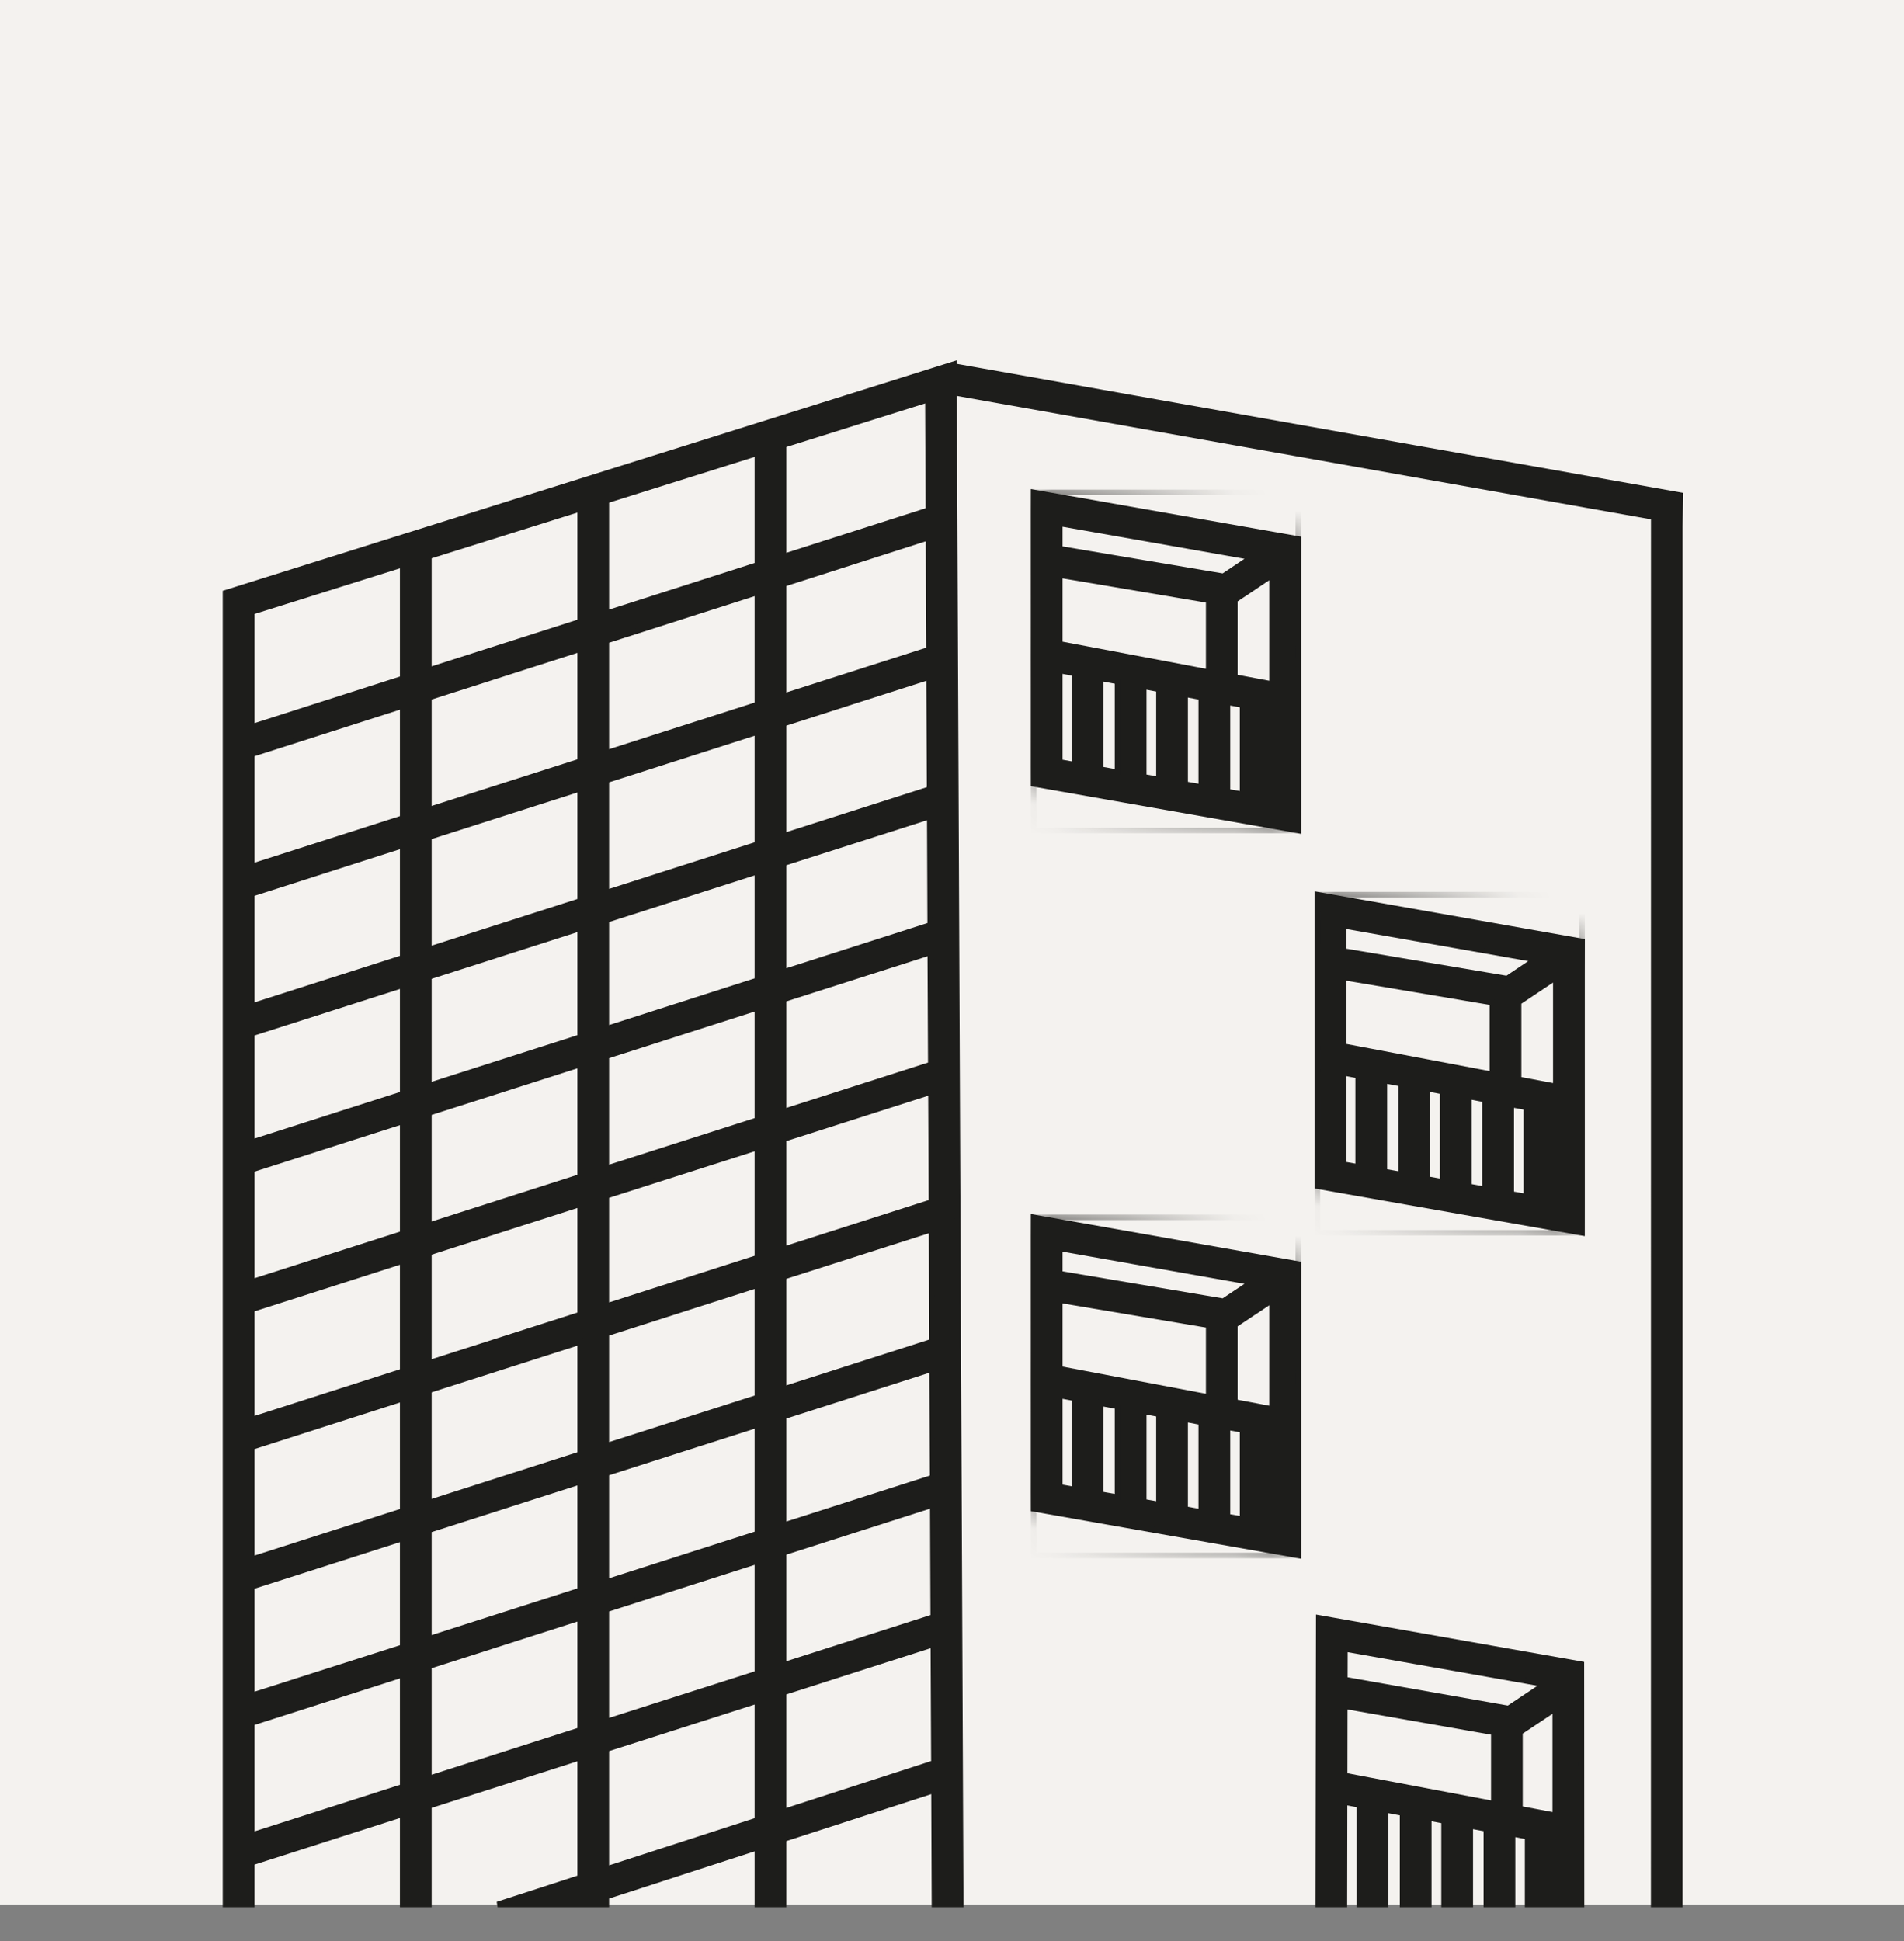
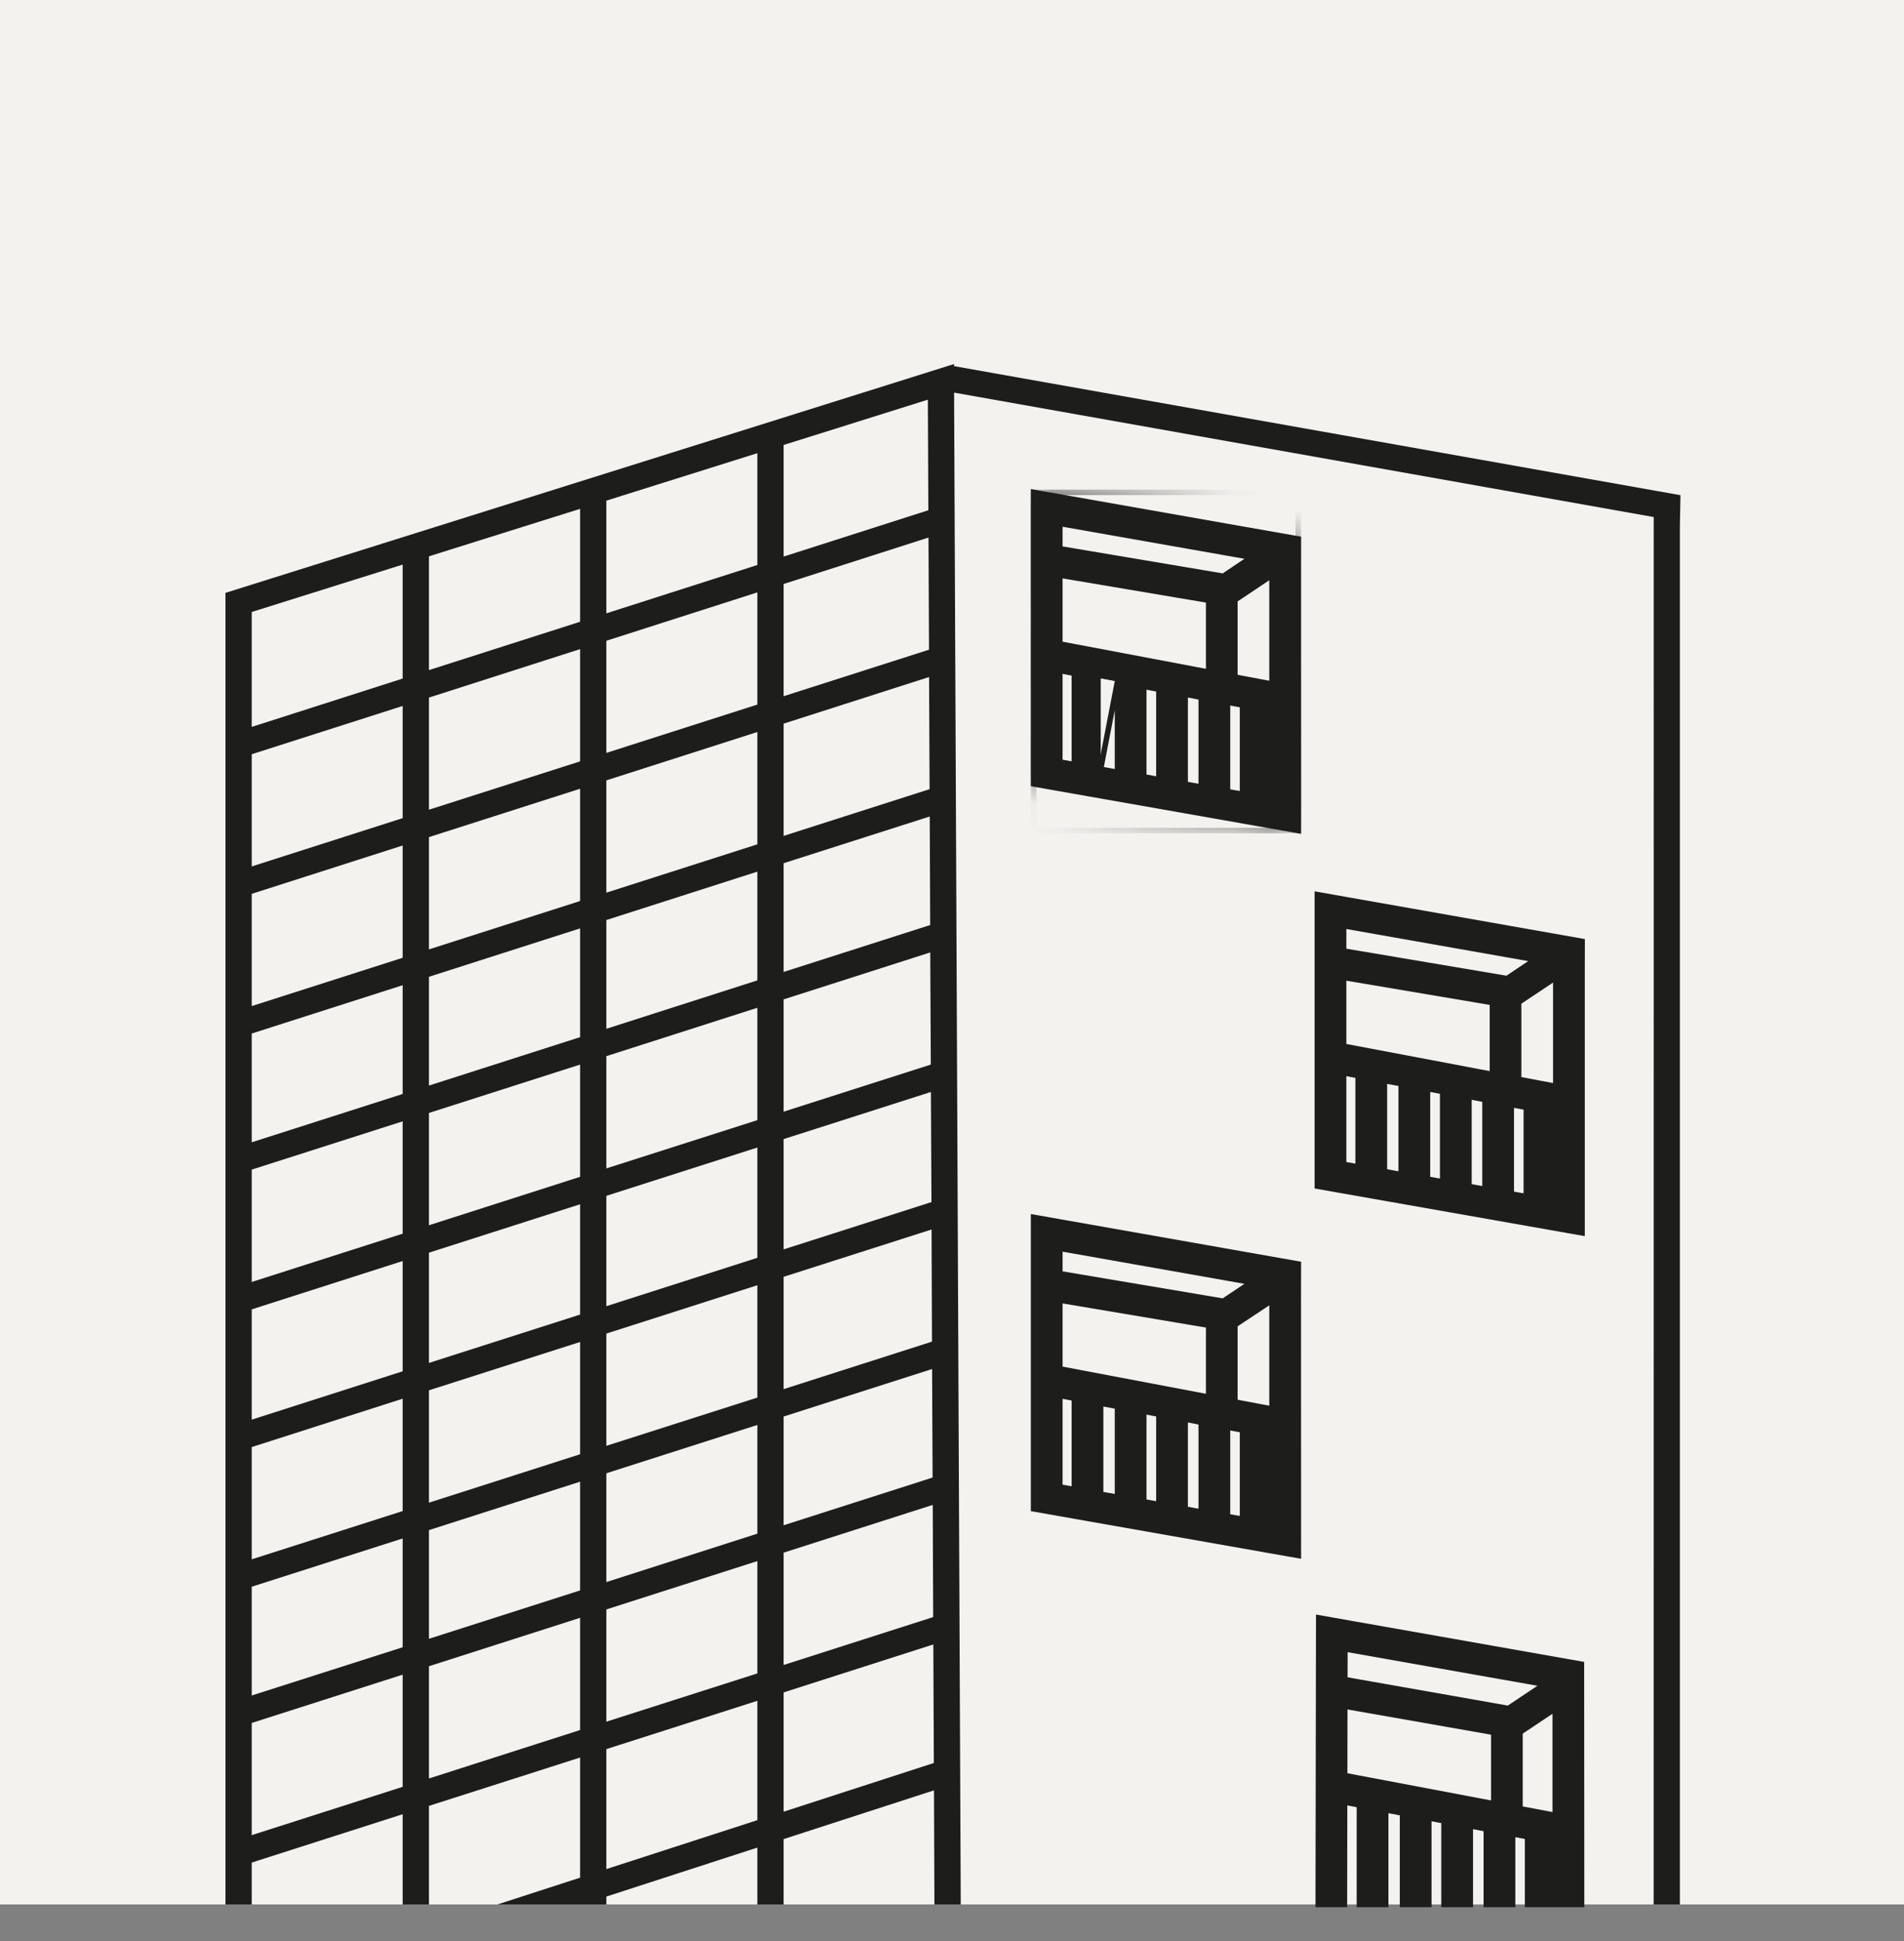
<svg xmlns="http://www.w3.org/2000/svg" xmlns:xlink="http://www.w3.org/1999/xlink" width="52px" height="53px" viewBox="0 0 52 53" version="1.1">
  <rect x="0" y="0" width="52" height="53" fill="#808080" stroke="none" />
  <title>Aplicacoes-Fachada-Exterior</title>
  <defs>
-     <path d="M3.55271368e-15,7.961 L7.23,9.236 L7.228,2.168 L7.23,1.275 L3.55271368e-15,0 L3.55271368e-15,7.961 Z M0.717,1.54 L0.717,0.85 L5.956,1.774 L5.181,2.291 L0.717,1.54 Z M5.497,5.043 L5.497,2.938 L6.511,2.263 L6.511,5.235 L5.497,5.043 Z M0.717,4.14 L0.717,2.263 L4.781,2.947 L4.781,4.909 L0.717,4.14 Z M0.717,7.363 L0.717,4.864 L1.113,4.941 L1.113,7.435 L0.717,7.363 Z M1.83,7.561 L1.83,5.076 L2.291,5.163 L2.291,7.643 L1.83,7.561 Z M3.008,7.767 L3.008,5.297 L3.422,5.376 L3.422,7.84 L3.008,7.767 Z M4.14,7.967 L4.14,5.512 L4.579,5.595 L4.579,8.045 L4.14,7.967 Z M5.296,8.172 L5.296,5.731 L5.706,5.807 L5.706,8.243 L5.296,8.172 Z M6.424,8.37 L6.424,5.943 L6.511,5.96 L6.513,8.386 L6.424,8.37 Z" id="path-1" />
    <path d="M3.55271368e-15,7.96 L7.228,9.235 L7.228,2.168 L7.23,1.275 L3.55271368e-15,0 L3.55271368e-15,7.96 Z M0.717,1.539 L0.717,0.849 L5.956,1.772 L5.182,2.29 L0.717,1.539 Z M5.497,5.042 L5.497,2.937 L6.512,2.261 L6.512,5.234 L5.497,5.042 Z M0.717,4.139 L0.717,2.261 L4.781,2.946 L4.781,4.909 L0.717,4.139 Z M0.717,7.362 L0.717,4.864 L1.114,4.941 L1.114,7.434 L0.717,7.362 Z M1.83,7.56 L1.83,5.076 L2.289,5.162 L2.289,7.642 L1.83,7.56 Z M3.006,7.767 L3.006,5.297 L3.422,5.375 L3.422,7.84 L3.006,7.767 Z M4.139,7.967 L4.139,5.511 L4.579,5.595 L4.579,8.045 L4.139,7.967 Z M5.296,8.171 L5.296,5.73 L5.706,5.807 L5.706,8.245 L5.296,8.171 Z M6.424,8.369 L6.424,5.942 L6.512,5.96 L6.514,8.385 L6.424,8.369 Z" id="path-3" />
    <path d="M3.55271368e-15,7.961 L7.23,9.236 L7.228,2.169 L7.23,1.274 L3.55271368e-15,0 L3.55271368e-15,7.961 Z M0.717,1.54 L0.717,0.85 L5.956,1.773 L5.181,2.292 L0.717,1.54 Z M5.497,5.043 L5.497,2.939 L6.511,2.262 L6.511,5.235 L5.497,5.043 Z M0.717,4.14 L0.717,2.262 L4.781,2.948 L4.781,4.91 L0.717,4.14 Z M0.717,7.363 L0.717,4.865 L1.113,4.942 L1.113,7.435 L0.717,7.363 Z M1.83,7.561 L1.83,5.077 L2.291,5.163 L2.291,7.644 L1.83,7.561 Z M3.008,7.768 L3.008,5.298 L3.422,5.376 L3.422,7.841 L3.008,7.768 Z M4.14,7.968 L4.14,5.512 L4.579,5.596 L4.579,8.046 L4.14,7.968 Z M5.296,8.172 L5.296,5.731 L5.706,5.808 L5.706,8.244 L5.296,8.172 Z M6.424,8.37 L6.424,5.943 L6.511,5.961 L6.513,8.386 L6.424,8.37 Z" id="path-5" />
  </defs>
  <g id="Ícones" stroke="none" stroke-width="1" fill="none" fill-rule="evenodd">
    <g id="ícones-aplicações-recomendadas" transform="translate(-357, -144)">
      <g id="Group-20" transform="translate(357, 144)">
        <rect id="Rectangle" fill="#F4F2EF" x="0" y="0" width="52" height="52" />
        <g id="Group-25" transform="translate(6.158, 9.94)">
          <path d="M1.38777878e-17,6.248 L1.38777878e-17,42.06 L0.717,42.06 L0.717,40.917 L4.839,39.597 L4.839,42.06 L5.557,42.06 L5.557,39.369 L9.685,38.049 L9.685,41.329 L7.43,42.06 L10.402,42.06 L10.402,41.845 L14.526,40.508 L14.526,42.06 L15.243,42.06 L15.243,40.276 L19.35,38.945 L19.362,42.06 L20.081,42.06 L19.899,0.78 L39.007,4.178 L39.005,42.06 L39.721,42.06 L39.721,4.436 L39.737,3.581 L19.897,0.057 L19.897,0 L1.38777878e-17,6.248 Z M15.243,2.21 L19.183,0.973 L19.196,3.992 L15.243,5.257 L15.243,2.21 Z M10.402,3.73 L14.526,2.434 L14.526,5.487 L10.402,6.807 L10.402,3.73 Z M5.557,5.25 L9.685,3.954 L9.685,7.037 L5.557,8.357 L5.557,5.25 Z M15.243,6.006 L19.2,4.738 L19.214,7.8 L15.243,9.07 L15.243,6.006 Z M0.717,6.77 L4.839,5.476 L4.839,8.588 L0.717,9.908 L0.717,6.77 Z M10.402,7.556 L14.526,6.235 L14.526,9.298 L10.402,10.618 L10.402,7.556 Z M5.557,9.107 L9.685,7.784 L9.685,10.849 L5.557,12.169 L5.557,9.107 Z M15.243,9.819 L19.216,8.546 L19.23,11.608 L15.243,12.884 L15.243,9.819 Z M0.717,10.654 L4.839,9.336 L4.839,12.399 L0.717,13.718 L0.717,10.654 Z M10.402,11.368 L14.526,10.047 L14.526,13.114 L10.402,14.434 L10.402,11.368 Z M5.557,12.917 L9.685,11.596 L9.685,14.662 L5.557,15.983 L5.557,12.917 Z M15.243,13.63 L19.234,12.354 L19.246,15.318 L15.243,16.599 L15.243,13.63 Z M0.717,14.466 L4.839,13.146 L4.839,16.212 L0.717,17.531 L0.717,14.466 Z M10.402,15.181 L14.526,13.86 L14.526,16.829 L10.402,18.151 L10.402,15.181 Z M5.557,16.731 L9.685,15.409 L9.685,18.379 L5.557,19.701 L5.557,16.731 Z M15.243,17.348 L19.248,16.066 L19.263,19.128 L15.243,20.414 L15.243,17.348 Z M0.717,18.28 L4.839,16.961 L4.839,19.931 L0.717,21.25 L0.717,18.28 Z M10.402,18.898 L14.526,17.577 L14.526,20.645 L10.402,21.963 L10.402,18.898 Z M5.557,20.449 L9.685,19.128 L9.685,22.193 L5.557,23.515 L5.557,20.449 Z M15.243,21.163 L19.266,19.876 L19.281,22.883 L15.243,24.174 L15.243,21.163 Z M0.717,21.996 L4.839,20.678 L4.839,23.745 L0.717,25.064 L0.717,21.996 Z M10.402,22.712 L14.526,21.393 L14.526,24.404 L10.402,25.725 L10.402,22.712 Z M5.557,24.264 L9.685,22.942 L9.685,25.954 L5.557,27.274 L5.557,24.264 Z M15.243,24.923 L19.284,23.631 L19.295,26.693 L15.243,27.99 L15.243,24.923 Z M0.717,25.812 L4.839,24.492 L4.839,27.503 L0.717,28.823 L0.717,25.812 Z M10.402,26.473 L14.526,25.153 L14.526,28.22 L10.402,29.538 L10.402,26.473 Z M5.557,28.022 L9.685,26.702 L9.685,29.768 L5.557,31.09 L5.557,28.022 Z M15.243,28.738 L19.298,27.441 L19.312,30.404 L15.243,31.707 L15.243,28.738 Z M0.717,29.572 L4.839,28.251 L4.839,31.319 L0.717,32.637 L0.717,29.572 Z M10.402,30.287 L14.526,28.968 L14.526,31.936 L10.402,33.258 L10.402,30.287 Z M5.557,31.839 L9.685,30.517 L9.685,33.486 L5.557,34.807 L5.557,31.839 Z M15.243,32.455 L19.316,31.151 L19.328,34.214 L15.243,35.522 L15.243,32.455 Z M0.717,33.385 L4.839,32.067 L4.839,35.038 L0.717,36.355 L0.717,33.385 Z M10.402,34.005 L14.526,32.685 L14.526,35.752 L10.402,37.07 L10.402,34.005 Z M5.557,35.556 L9.685,34.234 L9.685,37.298 L5.557,38.621 L5.557,35.556 Z M15.243,36.271 L19.332,34.961 L19.346,38.198 L15.243,39.528 L15.243,36.271 Z M0.717,37.105 L4.839,35.786 L4.839,38.849 L0.717,40.168 L0.717,37.105 Z M10.402,37.819 L14.526,36.5 L14.526,39.759 L10.402,41.095 L10.402,37.819 Z" id="Fill-1" fill="#1D1D1B" />
-           <path d="M15.243,39.528 L15.243,36.271 L19.332,34.961 L19.347,38.199 L15.243,39.528 Z M15.243,32.455 L19.316,31.151 L19.329,34.214 L15.243,35.522 L15.243,32.455 Z M15.243,28.738 L19.298,27.44 L19.313,30.404 L15.243,31.707 L15.243,28.738 Z M15.243,24.923 L19.284,23.631 L19.295,26.692 L15.243,27.99 L15.243,24.923 Z M15.243,21.163 L19.266,19.876 L19.28,22.882 L15.243,24.174 L15.243,21.163 Z M15.243,17.348 L19.248,16.067 L19.262,19.128 L15.243,20.414 L15.243,17.348 Z M15.243,13.63 L19.234,12.354 L19.246,15.318 L15.243,16.599 L15.243,13.63 Z M15.243,9.819 L19.216,8.546 L19.23,11.608 L15.243,12.884 L15.243,9.819 Z M15.243,6.006 L19.2,4.738 L19.214,7.8 L15.243,9.07 L15.243,6.006 Z M15.243,2.21 L19.183,0.973 L19.196,3.992 L15.243,5.257 L15.243,2.21 Z M14.526,5.487 L10.402,6.807 L10.402,3.73 L14.526,2.434 L14.526,5.487 Z M14.526,9.299 L10.402,10.619 L10.402,7.555 L14.526,6.235 L14.526,9.299 Z M14.526,13.114 L10.402,14.434 L10.402,11.367 L14.526,10.047 L14.526,13.114 Z M14.526,16.829 L10.402,18.151 L10.402,15.181 L14.526,13.86 L14.526,16.829 Z M14.526,20.645 L10.402,21.963 L10.402,18.898 L14.526,17.577 L14.526,20.645 Z M14.526,24.404 L10.402,25.725 L10.402,22.711 L14.526,21.393 L14.526,24.404 Z M14.526,28.22 L10.402,29.538 L10.402,26.473 L14.526,25.152 L14.526,28.22 Z M14.526,31.937 L10.402,33.257 L10.402,30.286 L14.526,28.968 L14.526,31.937 Z M14.526,35.752 L10.402,37.069 L10.402,34.006 L14.526,32.686 L14.526,35.752 Z M14.526,39.76 L10.402,41.096 L10.402,37.819 L14.526,36.5 L14.526,39.76 Z M9.685,7.037 L5.556,8.357 L5.556,5.249 L9.685,3.954 L9.685,7.037 Z M9.685,10.848 L5.556,12.169 L5.556,9.106 L9.685,7.784 L9.685,10.848 Z M9.685,14.662 L5.556,15.983 L5.556,12.916 L9.685,11.596 L9.685,14.662 Z M9.685,18.38 L5.556,19.701 L5.556,16.732 L9.685,15.409 L9.685,18.38 Z M9.685,22.193 L5.556,23.515 L5.556,20.448 L9.685,19.128 L9.685,22.193 Z M9.685,25.954 L5.556,27.275 L5.556,24.264 L9.685,22.941 L9.685,25.954 Z M9.685,29.768 L5.556,31.09 L5.556,28.022 L9.685,26.701 L9.685,29.768 Z M9.685,33.486 L5.556,34.808 L5.556,31.839 L9.685,30.517 L9.685,33.486 Z M9.685,37.299 L5.556,38.621 L5.556,35.556 L9.685,34.234 L9.685,37.299 Z M4.839,8.587 L0.718,9.908 L0.718,6.77 L4.839,5.476 L4.839,8.587 Z M4.839,12.399 L0.718,13.718 L0.718,10.654 L4.839,9.335 L4.839,12.399 Z M4.839,16.213 L0.718,17.532 L0.718,14.466 L4.839,13.145 L4.839,16.213 Z M4.839,19.931 L0.718,21.25 L0.718,18.279 L4.839,16.961 L4.839,19.931 Z M4.839,23.745 L0.718,25.064 L0.718,21.997 L4.839,20.679 L4.839,23.745 Z M4.839,27.503 L0.718,28.824 L0.718,25.812 L4.839,24.491 L4.839,27.503 Z M4.839,31.318 L0.718,32.637 L0.718,29.572 L4.839,28.252 L4.839,31.318 Z M4.839,35.037 L0.718,36.354 L0.718,33.385 L4.839,32.066 L4.839,35.037 Z M4.839,38.849 L0.718,40.168 L0.718,37.105 L4.839,35.786 L4.839,38.849 Z M19.897,0.057 L19.897,0 L0,6.247 L0,42.06 L0.718,42.06 L0.718,40.918 L4.839,39.598 L4.839,42.06 L5.556,42.06 L5.556,39.369 L9.685,38.049 L9.685,41.329 L7.431,42.06 L10.402,42.06 L10.402,41.845 L14.526,40.508 L14.526,42.06 L15.243,42.06 L15.243,40.276 L19.35,38.946 L19.362,42.06 L20.081,42.06 L19.899,0.78 L39.007,4.177 L39.005,42.06 L39.72,42.06 L39.72,4.435 L39.736,3.581 L19.897,0.057 Z" id="Stroke-2" stroke="#1D1D1B" stroke-width="0.15" />
          <path d="M29.844,42.06 L30.559,42.06 L30.564,39.266 L30.97,39.343 L30.97,42.06 L31.686,42.06 L31.686,39.479 L32.147,39.565 L32.147,42.06 L32.864,42.06 L32.864,39.699 L33.28,39.777 L33.28,42.06 L33.998,42.06 L33.998,39.915 L34.435,39.997 L34.435,42.06 L35.152,42.06 L35.152,40.133 L35.563,40.21 L35.563,42.06 L36.261,42.06 L36.261,40.347 L36.318,40.353 L36.319,42.06 L37.036,42.06 L37.033,35.501 L29.858,34.234 L29.844,42.06 Z M30.571,35.921 L30.573,35.084 L36.029,36.048 L35.039,36.709 L30.571,35.921 Z M30.566,38.54 L30.569,36.646 L34.639,37.361 L34.639,39.31 L30.566,38.54 Z M35.355,39.446 L35.355,37.356 L36.318,36.715 L36.318,39.628 L35.355,39.446 Z" id="Fill-4" fill="#1D1D1B" />
          <path d="M36.317,39.628 L35.354,39.446 L35.354,37.356 L36.317,36.714 L36.317,39.628 Z M35.039,36.709 L30.571,35.921 L30.573,35.083 L36.028,36.048 L35.039,36.709 Z M34.639,39.311 L30.566,38.54 L30.569,36.647 L34.639,37.362 L34.639,39.311 Z M29.858,34.234 L29.844,42.06 L30.559,42.06 L30.564,39.266 L30.969,39.343 L30.969,42.06 L31.686,42.06 L31.686,39.478 L32.147,39.565 L32.147,42.06 L32.864,42.06 L32.864,39.699 L33.28,39.778 L33.28,42.06 L33.997,42.06 L33.997,39.915 L34.435,39.997 L34.435,42.06 L35.152,42.06 L35.152,40.132 L35.562,40.21 L35.562,42.06 L36.261,42.06 L36.261,40.345 L36.317,40.353 L36.318,42.06 L37.036,42.06 L37.032,35.501 L29.858,34.234 Z" id="Stroke-5" stroke="#1D1D1B" stroke-width="0.15" />
          <path d="M29.299,25.466 L29.301,24.574 L22.07,23.298 L22.07,31.258 L29.301,32.533 L29.299,25.466 Z M23.184,30.732 L22.787,30.661 L22.787,28.163 L23.184,28.239 L23.184,30.732 Z M24.362,30.941 L23.901,30.859 L23.901,28.375 L24.362,28.46 L24.362,30.941 Z M25.493,31.139 L25.079,31.065 L25.079,28.595 L25.493,28.674 L25.493,31.139 Z M26.649,31.344 L26.21,31.265 L26.21,28.809 L26.649,28.894 L26.649,31.344 Z M26.852,28.207 L22.787,27.437 L22.787,25.561 L26.852,26.245 L26.852,28.207 Z M22.787,24.837 L22.787,24.147 L28.026,25.073 L27.252,25.59 L22.787,24.837 Z M28.582,25.561 L28.582,28.533 L27.567,28.341 L27.567,26.236 L28.582,25.561 Z M27.777,31.541 L27.366,31.47 L27.366,29.029 L27.777,29.105 L27.777,31.541 Z M28.494,31.668 L28.494,29.24 L28.582,29.258 L28.584,31.684 L28.494,31.668 Z" id="Fill-7" fill="#1D1D1B" />
          <path d="M22.07,31.258 L29.301,32.533 L29.299,25.466 L29.301,24.573 L22.07,23.298 L22.07,31.258 Z M22.787,24.837 L22.787,24.147 L28.026,25.073 L27.251,25.59 L22.787,24.837 Z M27.567,28.341 L27.567,26.236 L28.582,25.561 L28.582,28.534 L27.567,28.341 Z M22.787,27.437 L22.787,25.561 L26.852,26.245 L26.852,28.207 L22.787,27.437 Z M22.787,30.661 L22.787,28.162 L23.183,28.239 L23.183,30.732 L22.787,30.661 Z M23.901,30.859 L23.901,28.374 L24.361,28.46 L24.361,30.94 L23.901,30.859 Z M25.079,31.065 L25.079,28.595 L25.493,28.674 L25.493,31.138 L25.079,31.065 Z M26.21,31.264 L26.21,28.809 L26.649,28.893 L26.649,31.343 L26.21,31.264 Z M27.366,31.47 L27.366,29.029 L27.777,29.105 L27.777,31.541 L27.366,31.47 Z M28.494,31.668 L28.494,29.242 L28.582,29.258 L28.583,31.684 L28.494,31.668 Z" id="Fill-8" fill="#1D1D1B" />
          <g id="Group-11" transform="translate(22.07, 23.298)">
            <mask id="mask-2" fill="white">
              <use xlink:href="#path-1" />
            </mask>
            <g id="Clip-10" />
            <polygon id="Stroke-9" stroke="#1D1D1B" stroke-width="0.15" mask="url(#mask-2)" points="3.55271368e-15 9.236 7.23 9.236 7.23 0 3.55271368e-15 0" />
          </g>
          <path d="M29.299,25.466 L29.301,24.574 L22.07,23.298 L22.07,31.258 L29.301,32.533 L29.299,25.466 Z M23.184,30.732 L22.787,30.661 L22.787,28.163 L23.184,28.239 L23.184,30.732 Z M24.362,30.941 L23.901,30.859 L23.901,28.375 L24.362,28.46 L24.362,30.941 Z M25.493,31.139 L25.079,31.065 L25.079,28.595 L25.493,28.674 L25.493,31.139 Z M26.649,31.344 L26.21,31.265 L26.21,28.809 L26.649,28.894 L26.649,31.344 Z M26.852,28.207 L22.787,27.437 L22.787,25.561 L26.852,26.245 L26.852,28.207 Z M22.787,24.837 L22.787,24.147 L28.026,25.073 L27.252,25.59 L22.787,24.837 Z M28.582,25.561 L28.582,28.533 L27.567,28.341 L27.567,26.236 L28.582,25.561 Z M27.777,31.541 L27.366,31.47 L27.366,29.029 L27.777,29.105 L27.777,31.541 Z M28.494,31.668 L28.494,29.24 L28.582,29.258 L28.584,31.684 L28.494,31.668 Z" id="Stroke-12" stroke="#1D1D1B" stroke-width="0.15" />
          <path d="M37.049,16.656 L37.051,15.764 L29.82,14.487 L29.82,22.448 L37.049,23.723 L37.049,16.656 Z M30.934,21.922 L30.537,21.851 L30.537,19.353 L30.934,19.429 L30.934,21.922 Z M32.11,22.131 L31.651,22.049 L31.651,19.565 L32.11,19.65 L32.11,22.131 Z M33.243,22.329 L32.827,22.255 L32.827,19.785 L33.243,19.864 L33.243,22.329 Z M34.399,22.534 L33.96,22.455 L33.96,19.999 L34.399,20.083 L34.399,22.534 Z M34.602,19.397 L30.537,18.627 L30.537,16.749 L34.602,17.435 L34.602,19.397 Z M30.537,16.027 L30.537,15.337 L35.776,16.261 L35.002,16.78 L30.537,16.027 Z M36.332,16.749 L36.332,19.723 L35.317,19.531 L35.317,17.426 L36.332,16.749 Z M35.527,22.733 L35.116,22.66 L35.116,20.219 L35.527,20.295 L35.527,22.733 Z M36.244,22.858 L36.244,20.43 L36.332,20.448 L36.334,22.873 L36.244,22.858 Z" id="Fill-13" fill="#1D1D1B" />
-           <path d="M29.821,22.448 L37.049,23.723 L37.049,16.656 L37.051,15.763 L29.821,14.488 L29.821,22.448 Z M30.537,16.028 L30.537,15.338 L35.776,16.261 L35.002,16.779 L30.537,16.028 Z M35.317,19.53 L35.317,17.425 L36.333,16.749 L36.333,19.723 L35.317,19.53 Z M30.537,18.627 L30.537,16.749 L34.602,17.434 L34.602,19.397 L30.537,18.627 Z M30.537,21.851 L30.537,19.352 L30.934,19.429 L30.934,21.922 L30.537,21.851 Z M31.651,22.049 L31.651,19.564 L32.11,19.651 L32.11,22.131 L31.651,22.049 Z M32.827,22.256 L32.827,19.786 L33.243,19.864 L33.243,22.328 L32.827,22.256 Z M33.96,22.455 L33.96,20 L34.399,20.083 L34.399,22.533 L33.96,22.455 Z M35.117,22.659 L35.117,20.218 L35.527,20.296 L35.527,22.733 L35.117,22.659 Z M36.244,22.857 L36.244,20.431 L36.333,20.449 L36.334,22.873 L36.244,22.857 Z" id="Fill-14" fill="#1D1D1B" />
          <g id="Group-17" transform="translate(29.82, 14.488)">
            <mask id="mask-4" fill="white">
              <use xlink:href="#path-3" />
            </mask>
            <g id="Clip-16" />
-             <polygon id="Stroke-15" stroke="#1D1D1B" stroke-width="0.15" mask="url(#mask-4)" points="3.55271368e-15 9.235 7.23 9.235 7.23 -0.001 3.55271368e-15 -0.001" />
          </g>
          <path d="M37.049,16.656 L37.051,15.764 L29.82,14.487 L29.82,22.448 L37.049,23.723 L37.049,16.656 Z M30.934,21.922 L30.537,21.851 L30.537,19.353 L30.934,19.429 L30.934,21.922 Z M32.11,22.131 L31.651,22.049 L31.651,19.565 L32.11,19.65 L32.11,22.131 Z M33.243,22.329 L32.827,22.255 L32.827,19.785 L33.243,19.864 L33.243,22.329 Z M34.399,22.534 L33.96,22.455 L33.96,19.999 L34.399,20.083 L34.399,22.534 Z M34.602,19.397 L30.537,18.627 L30.537,16.749 L34.602,17.435 L34.602,19.397 Z M30.537,16.027 L30.537,15.337 L35.776,16.261 L35.002,16.78 L30.537,16.027 Z M36.332,16.749 L36.332,19.723 L35.317,19.531 L35.317,17.426 L36.332,16.749 Z M35.527,22.733 L35.116,22.66 L35.116,20.219 L35.527,20.295 L35.527,22.733 Z M36.244,22.858 L36.244,20.43 L36.332,20.448 L36.334,22.873 L36.244,22.858 Z" id="Stroke-18" stroke="#1D1D1B" stroke-width="0.15" />
          <path d="M29.299,5.672 L29.301,4.777 L22.07,3.503 L22.07,11.464 L29.301,12.739 L29.299,5.672 Z M23.184,10.938 L22.787,10.866 L22.787,8.369 L23.184,8.445 L23.184,10.938 Z M24.362,11.147 L23.901,11.064 L23.901,8.58 L24.362,8.666 L24.362,11.147 Z M25.493,11.345 L25.079,11.271 L25.079,8.801 L25.493,8.88 L25.493,11.345 Z M26.649,11.549 L26.21,11.471 L26.21,9.015 L26.649,9.099 L26.649,11.549 Z M26.852,8.412 L22.787,7.643 L22.787,5.764 L26.852,6.45 L26.852,8.412 Z M22.787,5.043 L22.787,4.353 L28.026,5.276 L27.252,5.795 L22.787,5.043 Z M28.582,5.764 L28.582,8.738 L27.567,8.547 L27.567,6.441 L28.582,5.764 Z M27.777,11.747 L27.366,11.676 L27.366,9.234 L27.777,9.311 L27.777,11.747 Z M28.494,11.873 L28.494,9.446 L28.582,9.464 L28.584,11.889 L28.494,11.873 Z" id="Fill-19" fill="#1D1D1B" />
          <path d="M22.07,11.463 L29.301,12.739 L29.299,5.672 L29.301,4.777 L22.07,3.504 L22.07,11.463 Z M22.787,5.043 L22.787,4.354 L28.026,5.277 L27.251,5.796 L22.787,5.043 Z M27.567,8.546 L27.567,6.442 L28.582,5.765 L28.582,8.739 L27.567,8.546 Z M22.787,7.643 L22.787,5.765 L26.852,6.451 L26.852,8.413 L22.787,7.643 Z M22.787,10.867 L22.787,8.368 L23.183,8.445 L23.183,10.939 L22.787,10.867 Z M23.901,11.065 L23.901,8.58 L24.361,8.666 L24.361,11.146 L23.901,11.065 Z M25.079,11.272 L25.079,8.802 L25.493,8.88 L25.493,11.344 L25.079,11.272 Z M26.21,11.47 L26.21,9.015 L26.649,9.099 L26.649,11.549 L26.21,11.47 Z M27.366,11.675 L27.366,9.234 L27.777,9.311 L27.777,11.747 L27.366,11.675 Z M28.494,11.873 L28.494,9.447 L28.582,9.464 L28.583,11.889 L28.494,11.873 Z" id="Fill-20" fill="#1D1D1B" />
          <g id="Group-23" transform="translate(22.07, 3.503)">
            <mask id="mask-6" fill="white">
              <use xlink:href="#path-5" />
            </mask>
            <g id="Clip-22" />
            <polygon id="Stroke-21" stroke="#1D1D1B" stroke-width="0.15" mask="url(#mask-6)" points="3.55271368e-15 9.236 7.23 9.236 7.23 0 3.55271368e-15 0" />
          </g>
-           <path d="M29.299,5.672 L29.301,4.777 L22.07,3.503 L22.07,11.464 L29.301,12.739 L29.299,5.672 Z M23.184,10.938 L22.787,10.866 L22.787,8.369 L23.184,8.445 L23.184,10.938 Z M24.362,11.147 L23.901,11.064 L23.901,8.58 L24.362,8.666 L24.362,11.147 Z M25.493,11.345 L25.079,11.271 L25.079,8.801 L25.493,8.88 L25.493,11.345 Z M26.649,11.549 L26.21,11.471 L26.21,9.015 L26.649,9.099 L26.649,11.549 Z M26.852,8.412 L22.787,7.643 L22.787,5.764 L26.852,6.45 L26.852,8.412 Z M22.787,5.043 L22.787,4.353 L28.026,5.276 L27.252,5.795 L22.787,5.043 Z M28.582,5.764 L28.582,8.738 L27.567,8.547 L27.567,6.441 L28.582,5.764 Z M27.777,11.747 L27.366,11.676 L27.366,9.234 L27.777,9.311 L27.777,11.747 Z M28.494,11.873 L28.494,9.446 L28.582,9.464 L28.584,11.889 L28.494,11.873 Z" id="Stroke-24" stroke="#1D1D1B" stroke-width="0.15" />
+           <path d="M29.299,5.672 L29.301,4.777 L22.07,3.503 L22.07,11.464 L29.301,12.739 L29.299,5.672 Z M23.184,10.938 L22.787,10.866 L22.787,8.369 L23.184,8.445 L23.184,10.938 Z M24.362,11.147 L23.901,11.064 L24.362,8.666 L24.362,11.147 Z M25.493,11.345 L25.079,11.271 L25.079,8.801 L25.493,8.88 L25.493,11.345 Z M26.649,11.549 L26.21,11.471 L26.21,9.015 L26.649,9.099 L26.649,11.549 Z M26.852,8.412 L22.787,7.643 L22.787,5.764 L26.852,6.45 L26.852,8.412 Z M22.787,5.043 L22.787,4.353 L28.026,5.276 L27.252,5.795 L22.787,5.043 Z M28.582,5.764 L28.582,8.738 L27.567,8.547 L27.567,6.441 L28.582,5.764 Z M27.777,11.747 L27.366,11.676 L27.366,9.234 L27.777,9.311 L27.777,11.747 Z M28.494,11.873 L28.494,9.446 L28.582,9.464 L28.584,11.889 L28.494,11.873 Z" id="Stroke-24" stroke="#1D1D1B" stroke-width="0.15" />
        </g>
      </g>
    </g>
  </g>
</svg>